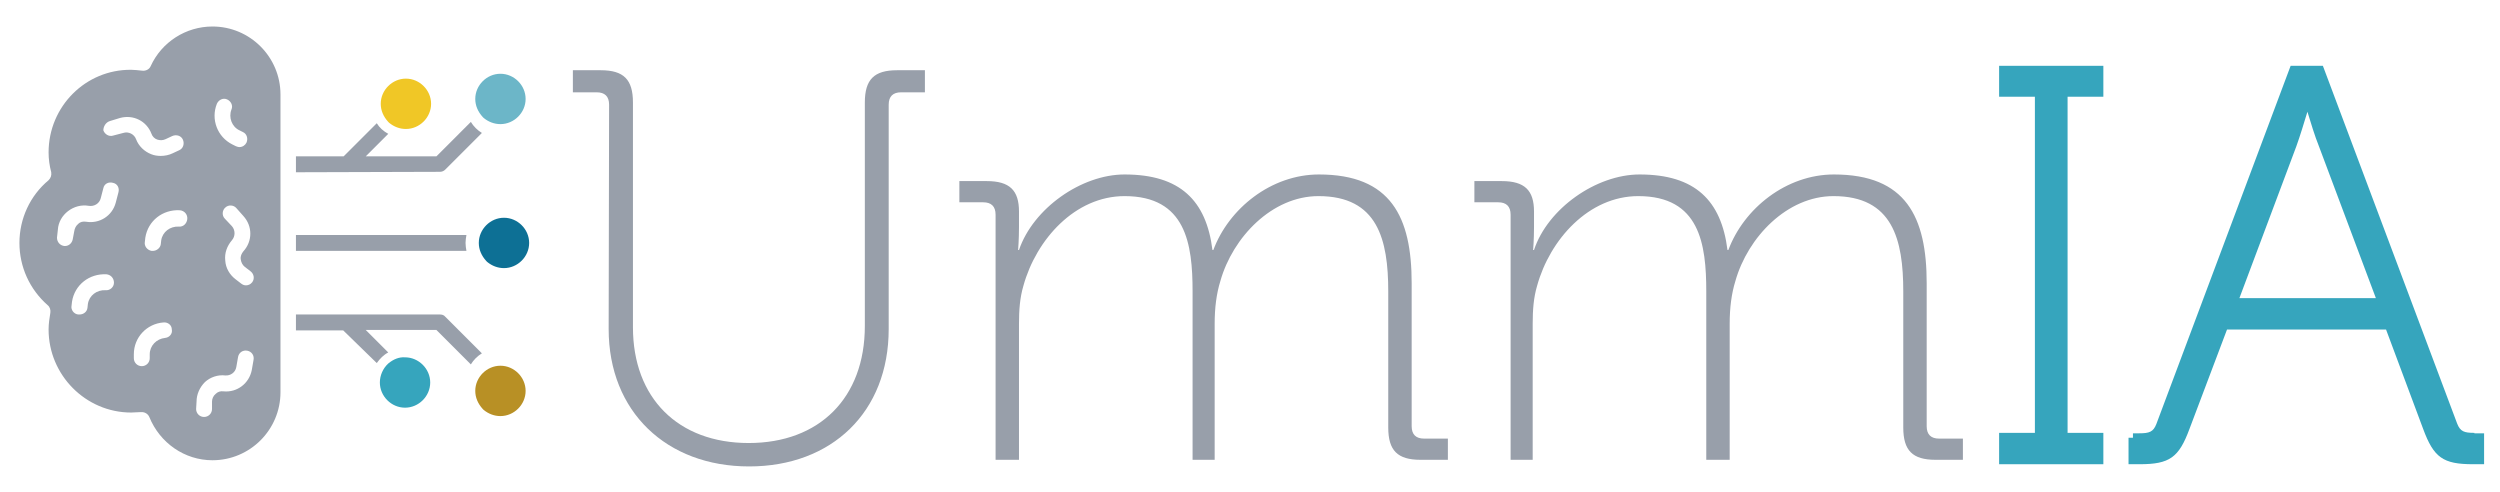
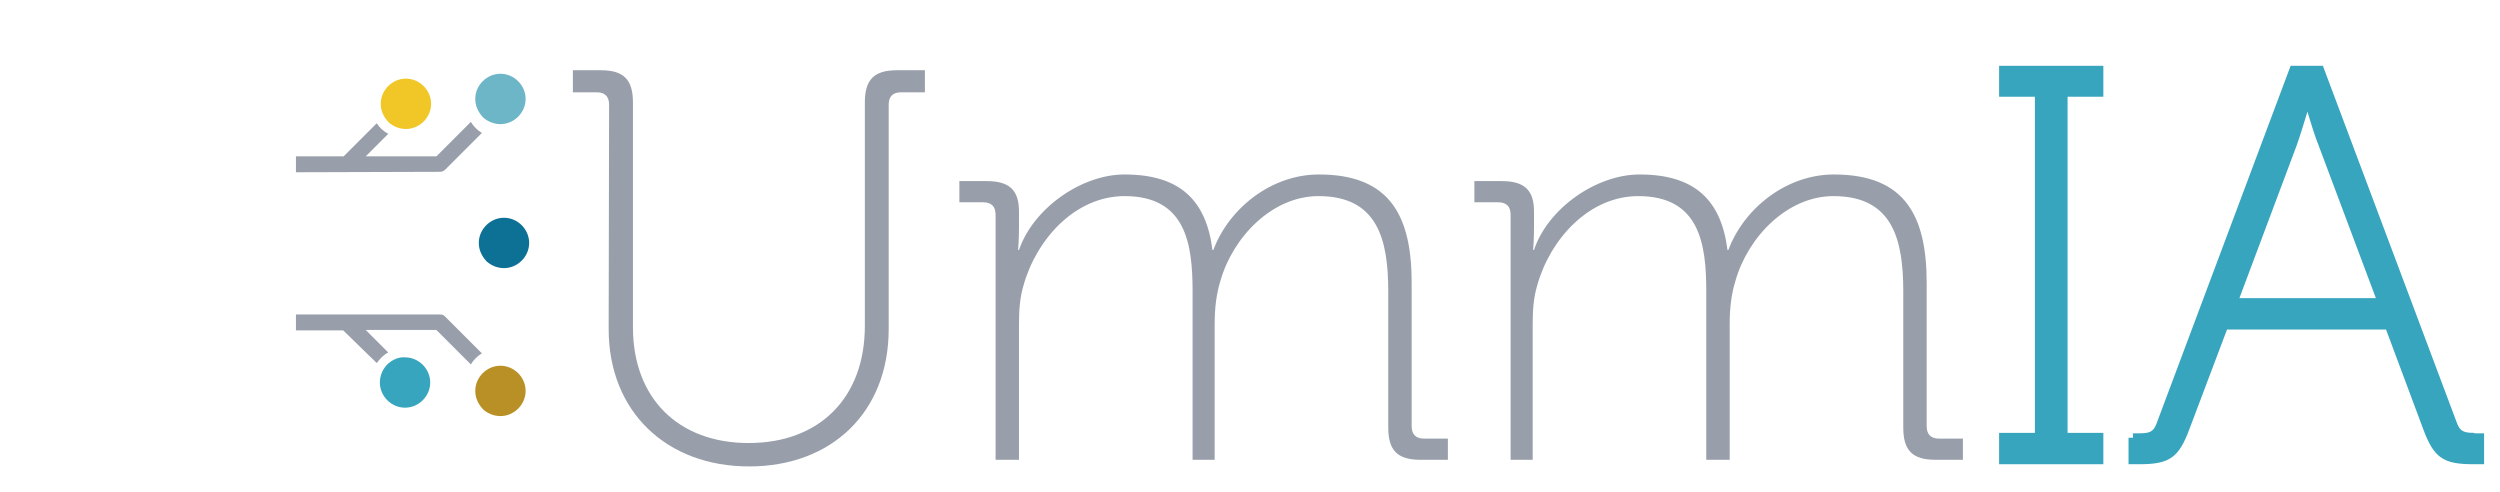
<svg xmlns="http://www.w3.org/2000/svg" version="1.1" id="Capa_1" x="0px" y="0px" viewBox="0 0 566 111.5" style="enable-background:new 0 0 566 111.5;" xml:space="preserve">
  <style type="text/css">
	.st0{fill:#989FAA;}
	.st1{fill:#36A5BD;}
	.st2{fill:#F0C726;}
	.st3{fill:#0D7095;}
	.st4{fill:#6CB6C8;}
	.st5{fill:#B89025;}
</style>
  <g>
-     <path class="st0" d="M10.8,69.1c0.5,0.4,0.7,1.1,0.6,1.7C11.2,72,11,73.3,11,74.6c0,10.3,8.4,18.8,18.7,18.8c0.7,0,1.4-0.1,2.2-0.1   c0.1,0,0.1,0,0.2,0c0.7,0,1.4,0.4,1.7,1.1c2.4,5.9,8,9.8,14.3,9.8c8.5,0,15.4-6.9,15.4-15.4V21.4c0-8.5-6.9-15.4-15.4-15.4   c-6,0-11.5,3.5-14,9c-0.3,0.7-1.1,1.1-1.9,1c-1-0.1-1.8-0.2-2.5-0.2C19.4,15.7,11,24.1,11,34.5c0,1.5,0.2,3,0.6,4.5   c0.1,0.7-0.1,1.3-0.6,1.8C6.8,44.3,4.4,49.5,4.4,55C4.4,60.4,6.7,65.5,10.8,69.1L10.8,69.1z M23.9,65.7c-2-0.1-3.7,1.2-4,3.1   l-0.1,0.9c-0.1,0.9-0.9,1.5-1.8,1.5c-0.1,0-0.2,0-0.3,0c-1-0.1-1.7-1.1-1.5-2l0.1-0.9c0.6-3.8,3.9-6.4,7.8-6.2   c1,0.1,1.7,0.9,1.7,1.9C25.8,65,24.9,65.8,23.9,65.7L23.9,65.7z M37.4,76.5c-2,0.2-3.5,1.8-3.5,3.7v0.9c0,1-0.8,1.8-1.8,1.8h0   c-1,0-1.8-0.8-1.8-1.8v-0.9c0-3.8,2.9-6.9,6.7-7.2c1-0.1,1.9,0.6,1.9,1.6C39.1,75.5,38.4,76.4,37.4,76.5L37.4,76.5z M55.4,60.4   l1.3,1c0.8,0.6,1,1.7,0.4,2.5c-0.4,0.5-0.9,0.7-1.4,0.7c-0.4,0-0.7-0.1-1.1-0.4l-1.3-1c-1.3-1-2.2-2.5-2.3-4.2   c-0.2-1.7,0.4-3.3,1.5-4.6c0.8-0.9,0.8-2.3,0-3.2l-1.6-1.7c-0.7-0.7-0.6-1.9,0.1-2.5c0.7-0.7,1.9-0.6,2.5,0.1l1.6,1.8   c2.1,2.3,2.1,5.7,0,8c-0.4,0.5-0.7,1.1-0.6,1.8S54.9,60,55.4,60.4L55.4,60.4z M49.1,23.5c0.4-0.9,1.4-1.4,2.3-1s1.4,1.4,1,2.3   c-0.7,1.8,0.1,3.9,1.8,4.7l0.8,0.4c0.9,0.4,1.2,1.5,0.8,2.4c-0.3,0.6-0.9,1-1.6,1c-0.3,0-0.5-0.1-0.8-0.2l-0.8-0.4   C49.2,31,47.7,27,49.1,23.5L49.1,23.5z M44.5,90.9c0-1.6,0.7-3.2,1.9-4.4c1.2-1.1,2.9-1.7,4.6-1.5c1.2,0.1,2.3-0.7,2.5-1.9l0.4-2.3   c0.2-1,1.1-1.6,2.1-1.4c1,0.2,1.6,1.1,1.4,2.1l-0.4,2.3c-0.6,3-3.3,5.1-6.4,4.8c-0.7-0.1-1.3,0.1-1.8,0.6c-0.5,0.4-0.8,1.1-0.8,1.7   v1.7c0,1-0.8,1.8-1.8,1.8s-1.8-0.8-1.8-1.8L44.5,90.9L44.5,90.9z M42.4,49.6c-0.1,1-0.9,1.8-1.9,1.7c-2-0.1-3.7,1.2-4,3.1l-0.1,0.9   c-0.1,0.8-0.9,1.5-1.8,1.5c-0.1,0-0.2,0-0.3,0c-1-0.2-1.7-1.1-1.5-2.1l0.1-0.9c0.6-3.8,3.9-6.4,7.8-6.2   C41.8,47.7,42.5,48.6,42.4,49.6L42.4,49.6z M24.9,27.4l2.3-0.7c3-0.8,6,0.7,7.1,3.6c0.2,0.6,0.7,1.1,1.3,1.3   c0.6,0.2,1.3,0.2,1.9-0.1l1.5-0.7c0.9-0.4,2-0.1,2.4,0.8s0.1,2-0.8,2.4l-1.5,0.7c-0.8,0.4-1.8,0.6-2.7,0.6c-0.7,0-1.5-0.1-2.2-0.4   c-1.5-0.6-2.8-1.8-3.4-3.4c-0.4-1.1-1.7-1.8-2.9-1.4l-2.3,0.6c-0.9,0.3-1.9-0.3-2.2-1.2C23.4,28.7,23.9,27.7,24.9,27.4L24.9,27.4z    M13.1,52c0.1-1.7,1-3.2,2.3-4.2c1.3-1,3-1.5,4.7-1.2c1.2,0.2,2.4-0.5,2.7-1.7l0.6-2.3c0.2-1,1.2-1.5,2.2-1.2   c1,0.2,1.5,1.2,1.2,2.2l-0.6,2.3c-0.8,3-3.7,4.8-6.7,4.3c-0.7-0.1-1.3,0-1.8,0.5c-0.5,0.4-0.8,1-0.9,1.7L16.5,54   c-0.1,0.9-0.8,1.7-1.8,1.7c-0.1,0-0.1,0-0.1,0c-1-0.1-1.7-0.9-1.7-1.9L13.1,52L13.1,52z" />
    <path class="st1" d="M87.9,82.3C86.7,83.4,86,85,86,86.6c0,3.1,2.6,5.7,5.7,5.7s5.7-2.6,5.7-5.7s-2.6-5.7-5.7-5.7   C90.4,80.8,89.1,81.3,87.9,82.3z" />
    <path class="st0" d="M85.3,82.2c0.7-1,1.6-1.9,2.6-2.4l-5.1-5.1h16l7.8,7.8c0.6-1,1.5-1.9,2.5-2.5l-8.3-8.3   c-0.3-0.4-0.8-0.5-1.2-0.5H67v3.6h10.7L85.3,82.2L85.3,82.2z" />
-     <path class="st0" d="M105.4,55c0-0.6,0.1-1.2,0.2-1.8H67v3.6h38.6C105.5,56.2,105.4,55.6,105.4,55L105.4,55z" />
    <path class="st2" d="M88.1,27.8c1.1,0.9,2.4,1.4,3.8,1.4c3.1,0,5.7-2.6,5.7-5.7s-2.6-5.7-5.7-5.7s-5.7,2.6-5.7,5.7   c0,1.5,0.6,2.9,1.7,4.1L88.1,27.8L88.1,27.8z" />
    <path class="st3" d="M110.3,59.3c1.1,0.9,2.4,1.4,3.8,1.4c3.1,0,5.7-2.6,5.7-5.7s-2.6-5.7-5.7-5.7s-5.7,2.6-5.7,5.7   c0,1.5,0.6,2.9,1.7,4.1L110.3,59.3L110.3,59.3z" />
    <path class="st4" d="M109.5,26.7c1.1,0.9,2.4,1.4,3.8,1.4c3.1,0,5.7-2.6,5.7-5.7s-2.6-5.7-5.7-5.7s-5.7,2.6-5.7,5.7   c0,1.5,0.6,2.9,1.7,4.1L109.5,26.7L109.5,26.7z" />
    <path class="st5" d="M109.5,92.8c1.1,0.9,2.4,1.4,3.8,1.4c3.1,0,5.7-2.6,5.7-5.7s-2.6-5.7-5.7-5.7s-5.7,2.6-5.7,5.7   c0,1.5,0.6,2.9,1.7,4.1L109.5,92.8L109.5,92.8z" />
    <path class="st0" d="M99.6,38.9c0.5,0,0.9-0.2,1.2-0.5l8.3-8.3c-1-0.6-1.9-1.5-2.5-2.5l-7.8,7.8H82.8l5.1-5.1   c-1.1-0.6-2-1.4-2.6-2.4l-7.5,7.5H67v3.6L99.6,38.9L99.6,38.9L99.6,38.9z" />
  </g>
  <g>
    <path class="st0" d="M137.9,23.7c0-1.9-1-2.8-2.8-2.8h-5.4v-5h6.3c5.2,0,7.3,2.1,7.3,7.3v50.9c0,16,10.2,26.2,26.2,26.2   s26.3-10.2,26.3-26.5V23.2c0-5.2,2.1-7.3,7.3-7.3h6.3v5h-5.4c-1.8,0-2.8,0.9-2.8,2.8v50.8c0,18.8-12.9,31.1-31.6,31.1   s-31.8-12.4-31.8-31.1L137.9,23.7L137.9,23.7z" />
    <path class="st0" d="M225.4,48.6c0-1.9-1-2.8-2.8-2.8h-5.4v-4.8h6.2c5.2,0,7.3,2.1,7.3,6.9v3.5c0,2.9-0.2,5.2-0.2,5.2h0.2   c3.2-9.4,14.1-17.1,23.9-17.1c12.6,0,18.5,5.9,19.9,17.1h0.2c3.5-9.4,13.1-17.1,23.9-17.1c16.3,0,21,9.6,21,24.6v32.4   c0,1.9,1,2.8,2.8,2.8h5.4v4.8h-6.2c-5.2,0-7.3-2.1-7.3-7.3V66c0-11.8-2.4-21.6-15.8-21.6c-10.5,0-19.4,9.3-22.2,19.2   c-0.9,2.9-1.3,6.1-1.3,9.7v30.8H270V66c0-10.8-1.5-21.6-15.4-21.6c-11.2,0-20,9.8-22.9,20.3c-0.8,2.7-1,5.5-1,8.6v30.8h-5.3   L225.4,48.6L225.4,48.6z" />
    <path class="st0" d="M342,48.6c0-1.9-1-2.8-2.8-2.8h-5.4v-4.8h6.2c5.2,0,7.3,2.1,7.3,6.9v3.5c0,2.9-0.2,5.2-0.2,5.2h0.2   c3.1-9.4,14.1-17.1,23.9-17.1c12.6,0,18.5,5.9,19.9,17.1h0.2c3.5-9.4,13.1-17.1,23.9-17.1c16.3,0,21,9.6,21,24.6v32.4   c0,1.9,1,2.8,2.8,2.8h5.4v4.8h-6.2c-5.2,0-7.3-2.1-7.3-7.3V66c0-11.8-2.4-21.6-15.8-21.6c-10.5,0-19.4,9.3-22.2,19.2   c-0.9,2.9-1.3,6.1-1.3,9.7v30.8h-5.3V66c0-10.8-1.5-21.6-15.4-21.6c-11.2,0-20,9.8-22.9,20.3c-0.8,2.7-1,5.5-1,8.6v30.8H342   L342,48.6L342,48.6z" />
    <g>
      <polygon class="st1" points="452.6,21.9 460.7,21.9 460.7,98 452.6,98 452.6,105.1 476.2,105.1 476.2,98 468.1,98 468.1,21.9     476.2,21.9 476.2,14.9 452.6,14.9   " />
      <path class="st1" d="M560.2,98c-2.3,0-3.2-0.3-3.9-2.1l-30.4-81h-7.3l-30.4,81.1c-0.7,1.8-1.6,2.1-3.9,2.1h-1.4v1h-1v6h2.5    c6.8,0,8.9-1.5,11.3-8l8.5-22.5h36l8.4,22.5c2.4,6.5,4.5,8,11.3,8h2.5v-7H560.2z M537.9,67.5H507l12.9-34.4    c0.8-2.2,1.8-5.5,2.5-7.8c0.7,2.3,1.7,5.6,2.6,7.8L537.9,67.5z" />
    </g>
  </g>
</svg>